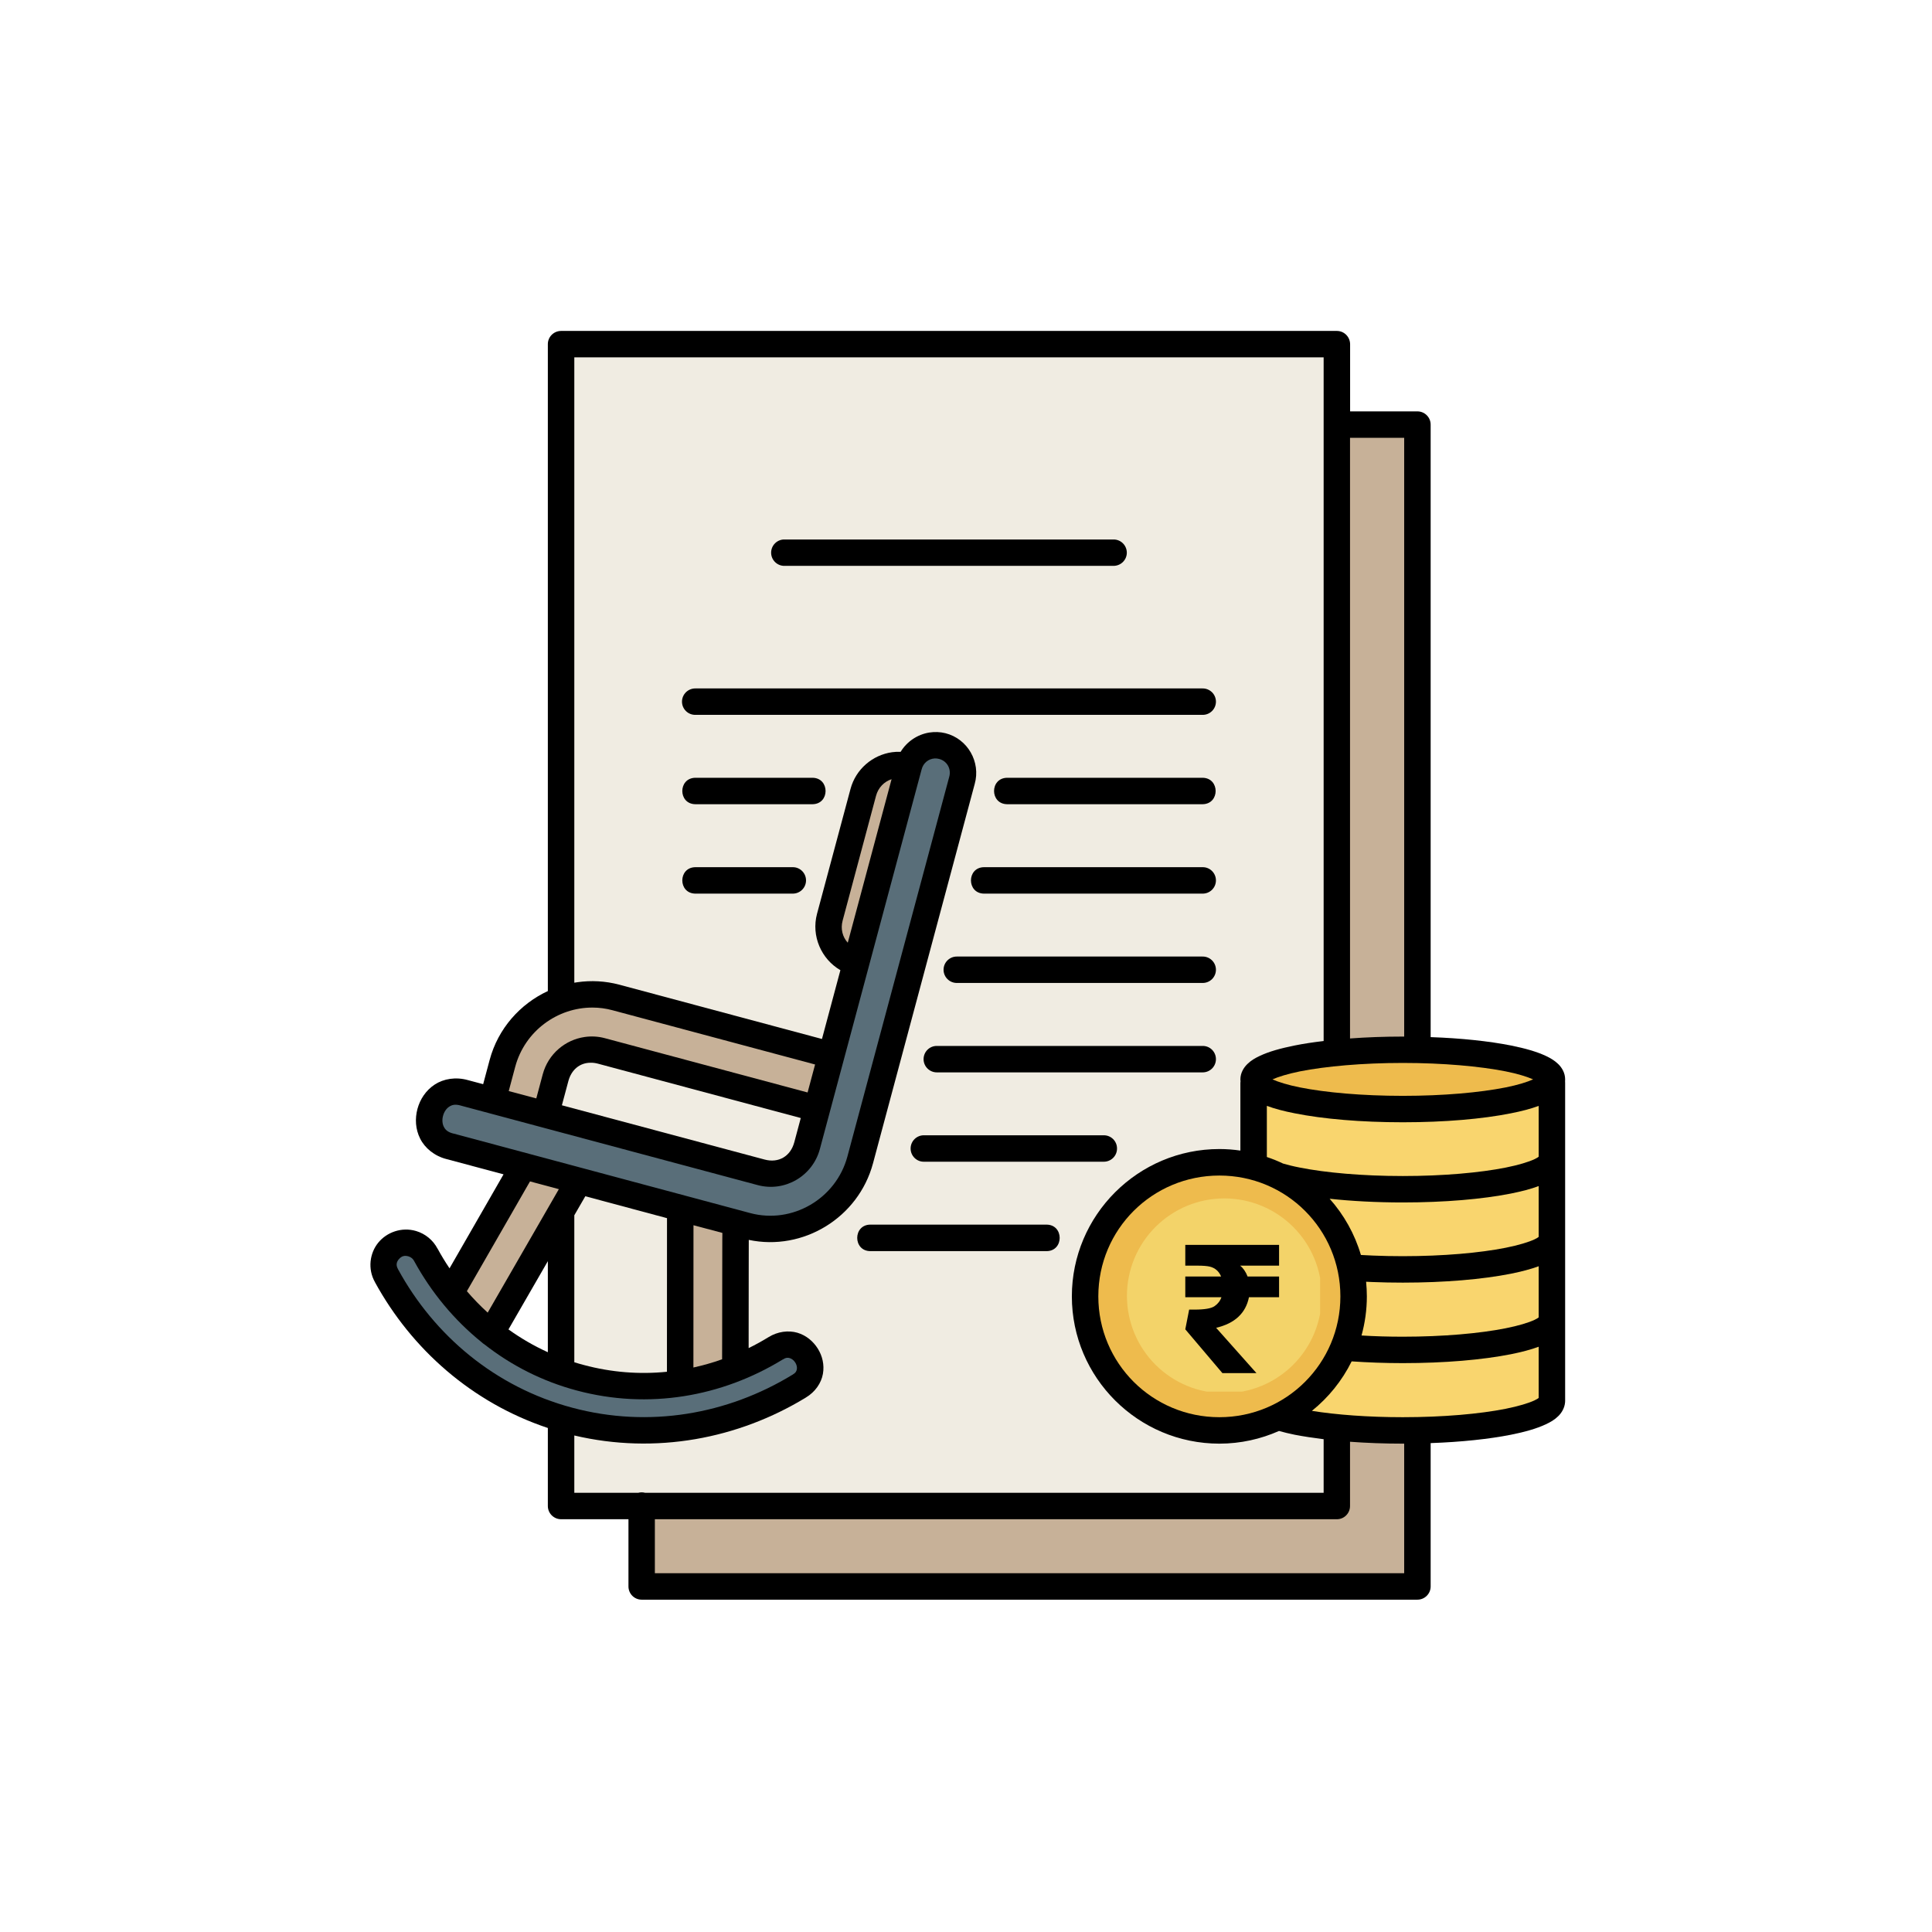
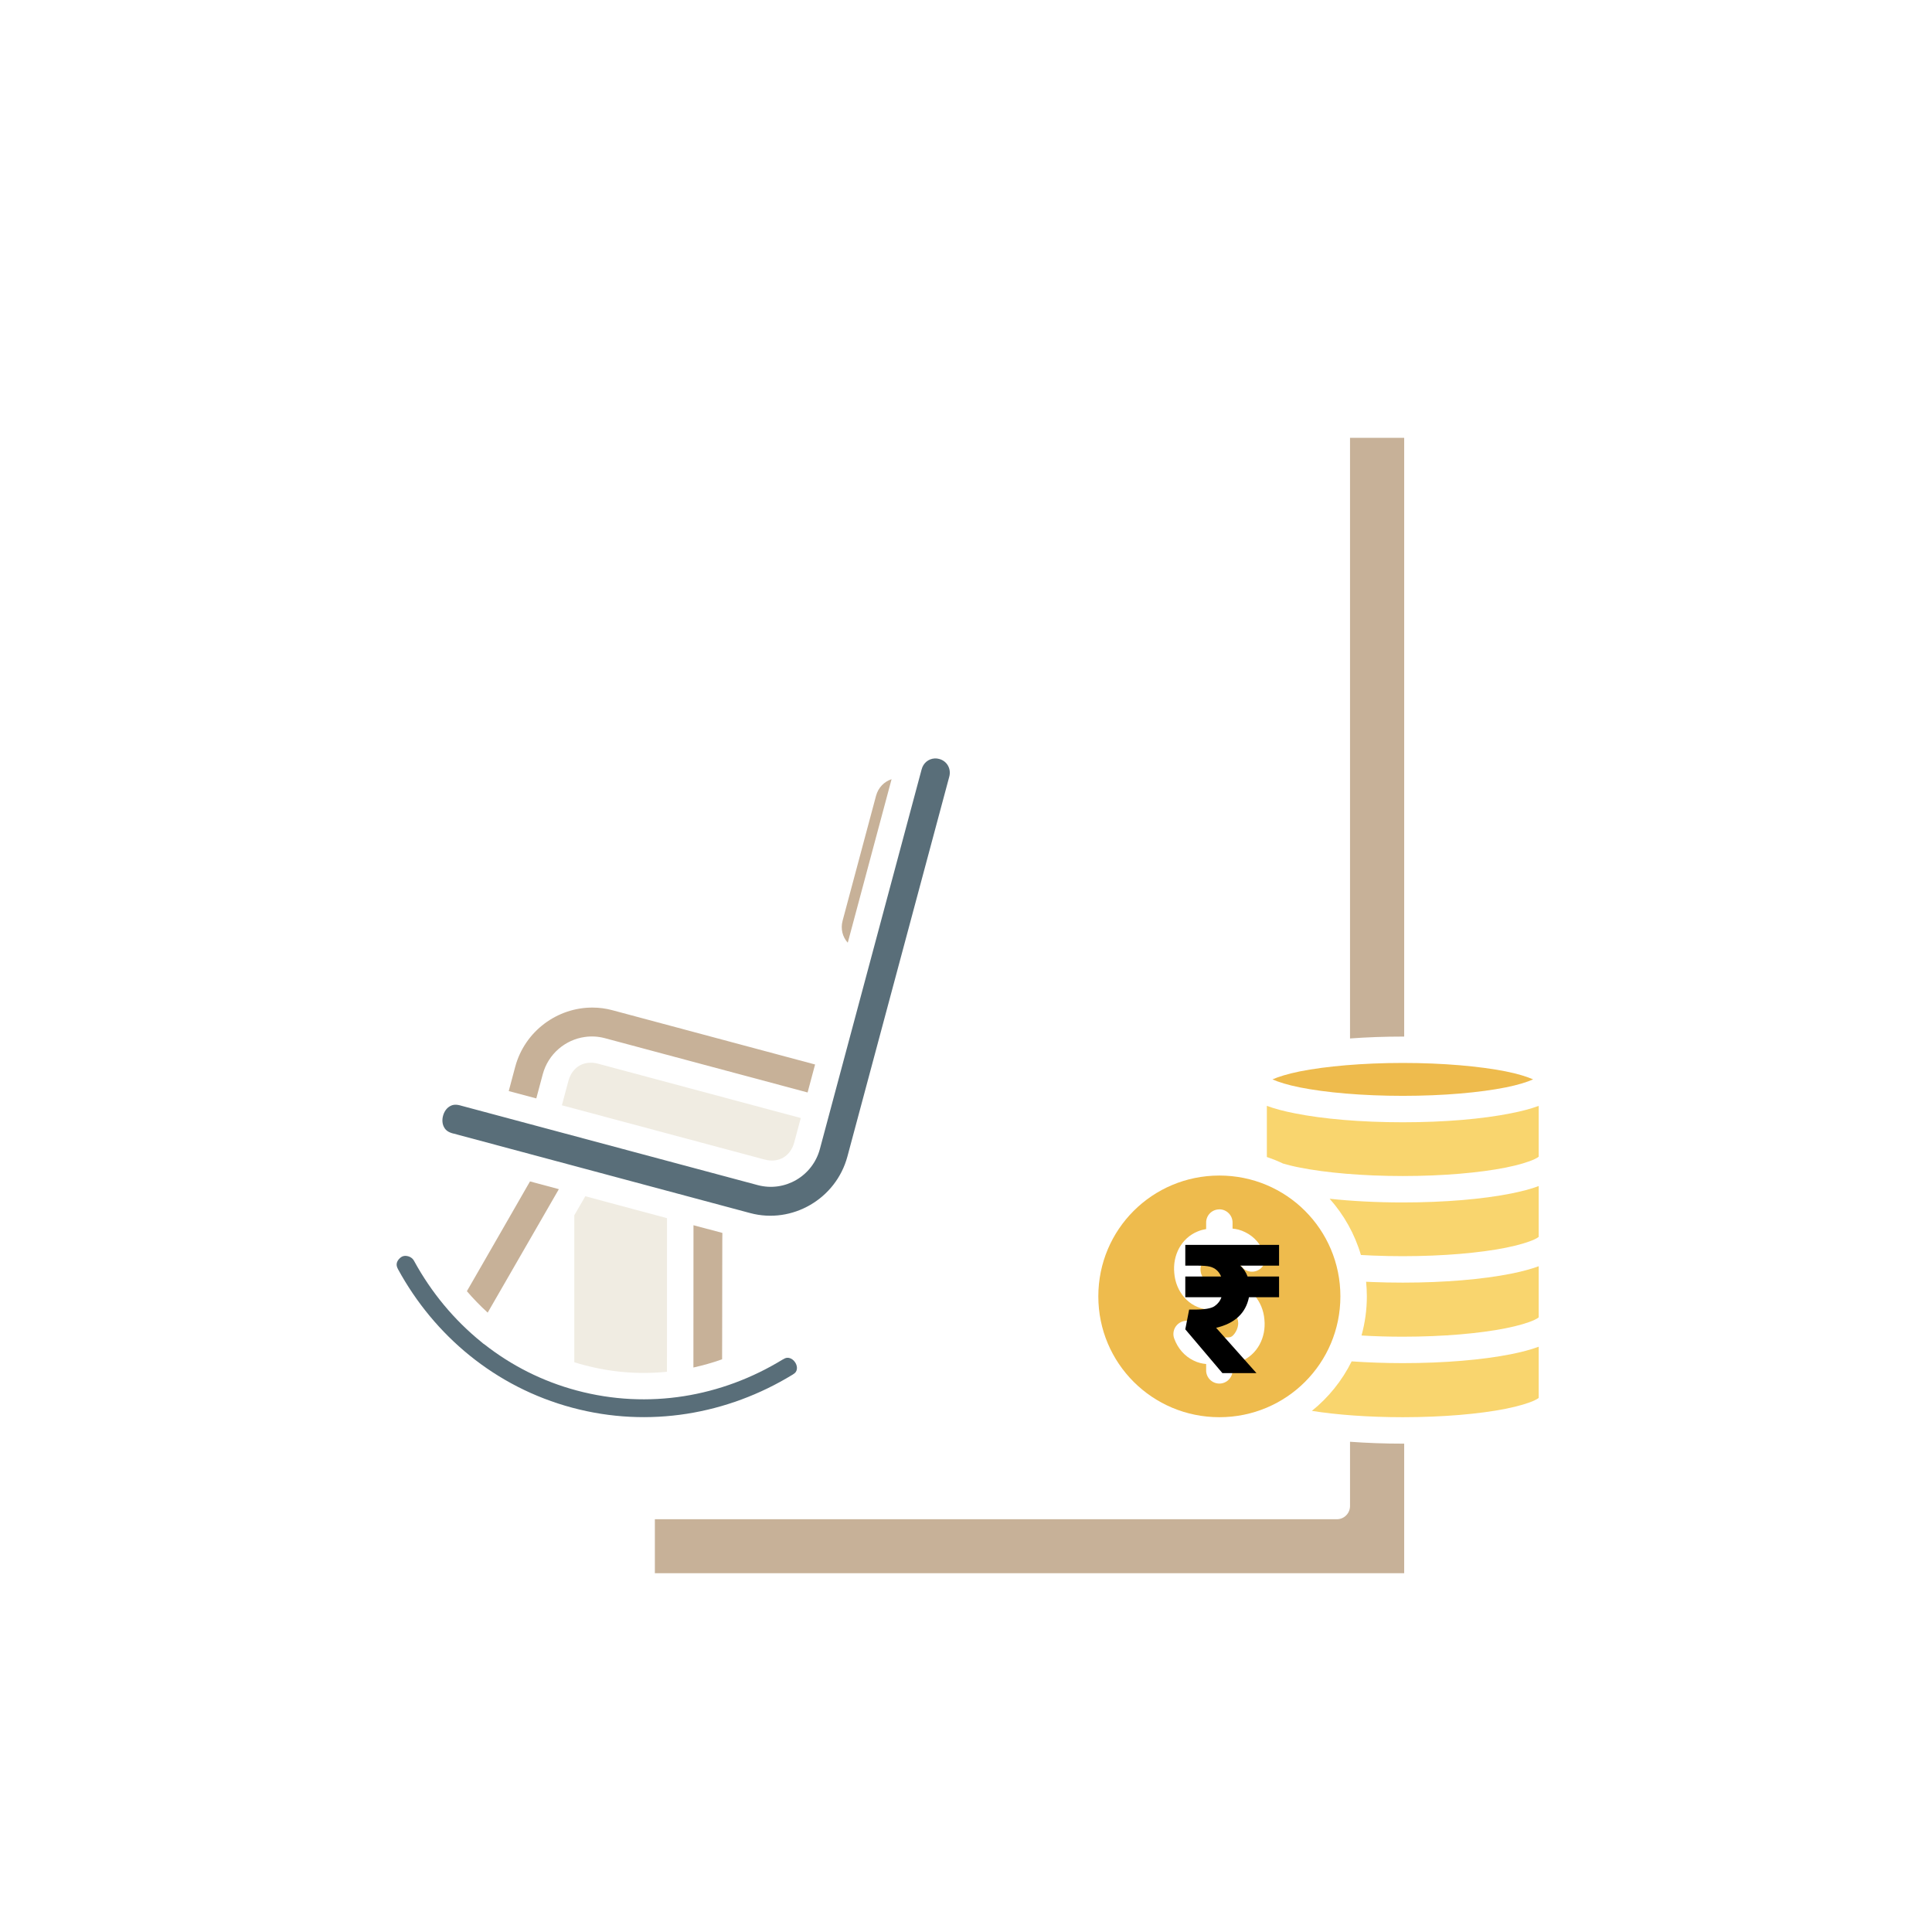
<svg xmlns="http://www.w3.org/2000/svg" width="500" zoomAndPan="magnify" viewBox="0 0 375 375" height="500" preserveAspectRatio="xMidYMid meet" version="1.2">
  <defs>
    <clipPath id="a88874afca">
-       <path d="M 71.434 64 L 303.934 64 L 303.934 311 L 71.434 311 Z M 71.434 64 " />
-     </clipPath>
+       </clipPath>
    <clipPath id="71a87f37c8">
      <path d="M 218.738 232.609 L 256.238 232.609 L 256.238 270.109 L 218.738 270.109 Z M 218.738 232.609 " />
    </clipPath>
  </defs>
  <g id="992d1dadbf">
    <rect x="0" width="375" y="0" height="375" style="fill:#ffffff;fill-opacity:1;stroke:none;" />
    <rect x="0" width="375" y="0" height="375" style="fill:#ffffff;fill-opacity:1;stroke:none;" />
    <g clip-rule="nonzero" clip-path="url(#a88874afca)">
      <path style=" stroke:none;fill-rule:nonzero;fill:#000000;fill-opacity:1;" d="M 108.918 64.234 C 107.488 64.234 106.336 65.383 106.336 66.797 L 106.336 192.363 C 100.977 194.852 96.676 199.613 95.039 205.738 L 93.781 210.438 L 90.832 209.652 C 88.473 208.984 86.102 209.379 84.371 210.516 C 82.641 211.656 81.527 213.383 81.027 215.242 C 80.531 217.102 80.621 219.168 81.555 221.012 C 82.484 222.859 84.332 224.391 86.719 224.992 L 97.738 227.938 L 94.711 233.211 L 88.539 243.945 L 87.254 246.18 C 86.414 244.938 85.629 243.641 84.91 242.32 L 84.922 242.359 C 84.055 240.711 82.562 239.48 80.781 238.945 C 77.922 238.094 75.039 239.207 73.414 241.207 C 71.789 243.199 71.316 246.262 72.773 248.852 L 72.773 248.863 C 79.891 261.875 91.594 272.254 106.336 277.172 L 106.336 292.316 C 106.336 293.73 107.488 294.883 108.918 294.883 L 121.984 294.883 L 121.984 307.93 C 121.984 309.344 123.125 310.496 124.551 310.496 L 275.121 310.496 C 276.535 310.496 277.688 309.344 277.688 307.93 L 277.688 280.105 C 283.652 279.895 289.012 279.32 293.258 278.484 C 295.996 277.934 298.266 277.293 300.047 276.453 C 300.949 276.035 301.738 275.578 302.43 274.898 C 303.086 274.27 303.691 273.312 303.781 272.176 C 303.793 272.082 303.793 271.992 303.793 271.887 L 303.793 210.23 C 303.793 210.109 303.793 209.992 303.781 209.875 C 303.793 209.758 303.793 209.641 303.793 209.508 C 303.793 208.238 303.141 207.191 302.43 206.512 C 301.738 205.844 300.949 205.375 300.047 204.953 C 298.266 204.117 295.996 203.477 293.258 202.926 C 289.012 202.09 283.652 201.512 277.688 201.305 L 277.688 82.414 C 277.688 81 276.535 79.848 275.121 79.848 L 262.055 79.848 L 262.055 66.797 C 262.039 65.383 260.902 64.234 259.484 64.234 Z M 106.336 244.793 L 106.336 262.465 C 103.621 261.234 101.066 259.742 98.695 258.039 Z M 106.336 244.793 " />
    </g>
-     <path style=" stroke:none;fill-rule:nonzero;fill:#f0ece2;fill-opacity:1;" d="M 111.473 69.363 L 111.473 190.742 C 111.684 190.703 111.879 190.676 112.074 190.648 C 114.723 190.27 117.477 190.402 120.188 191.121 L 159.543 201.668 L 163.121 188.309 C 159.414 186.16 157.434 181.684 158.586 177.363 L 165.086 153.125 C 166.121 149.266 169.387 146.543 173.133 146.008 C 173.684 145.93 174.246 145.902 174.812 145.93 C 176.031 143.926 178.086 142.551 180.383 142.184 C 181.402 142.027 182.465 142.055 183.512 142.316 C 187.824 143.402 190.395 147.902 189.188 152.172 L 169.453 225.789 C 166.621 236.367 155.887 242.895 145.336 240.66 L 145.324 246.758 L 145.312 259.137 L 145.312 261.664 C 146.621 261.023 147.906 260.316 149.164 259.543 C 150.945 258.434 153.031 258.184 154.762 258.68 C 156.488 259.191 157.84 260.344 158.73 261.758 C 159.609 263.156 160.043 264.883 159.727 266.664 C 159.414 268.445 158.234 270.172 156.438 271.246 L 156.426 271.258 C 143.293 279.27 127.266 282.344 111.473 278.625 L 111.473 289.75 L 123.883 289.75 C 124.316 289.633 124.773 289.633 125.207 289.75 L 256.918 289.75 L 256.918 279.348 C 254.898 279.098 253 278.809 251.309 278.484 C 250.207 278.262 249.199 278.012 248.254 277.75 C 244.715 279.32 240.797 280.211 236.684 280.211 C 220.891 280.211 208.047 267.383 208.047 251.625 C 208.047 235.867 220.891 223.027 236.684 223.027 C 238.07 223.027 239.434 223.133 240.758 223.328 L 240.758 210.23 C 240.758 210.109 240.77 209.98 240.785 209.863 C 240.77 209.746 240.758 209.625 240.758 209.508 C 240.758 208.238 241.426 207.191 242.133 206.512 C 242.828 205.832 243.613 205.375 244.52 204.953 C 246.301 204.105 248.57 203.477 251.309 202.926 C 253 202.586 254.898 202.297 256.918 202.062 L 256.918 69.363 Z M 216.082 104.715 C 217.535 104.676 218.715 105.84 218.715 107.293 C 218.703 108.73 217.496 109.883 216.039 109.832 L 152.348 109.832 C 150.895 109.898 149.676 108.73 149.676 107.277 C 149.676 105.812 150.895 104.648 152.348 104.715 L 216.039 104.715 C 216.055 104.715 216.066 104.715 216.082 104.715 Z M 134.973 133.625 L 233.418 133.625 C 234.848 133.613 236.012 134.766 236.012 136.191 C 236.012 137.617 234.848 138.77 233.418 138.754 L 134.973 138.754 C 133.543 138.77 132.375 137.617 132.375 136.191 C 132.375 134.766 133.543 133.613 134.973 133.625 Z M 134.973 150.965 L 157.707 150.965 C 161.09 151.008 161.09 156.059 157.707 156.098 L 134.973 156.098 C 131.59 156.059 131.59 151.008 134.973 150.965 Z M 195.492 150.965 L 233.418 150.965 C 236.801 151.008 236.801 156.059 233.418 156.098 L 195.492 156.098 C 192.098 156.059 192.098 151.008 195.492 150.965 Z M 134.973 168.32 L 153.855 168.32 C 155.285 168.297 156.449 169.461 156.449 170.887 C 156.449 172.312 155.285 173.465 153.855 173.453 L 134.973 173.453 C 131.59 173.414 131.59 168.359 134.973 168.32 Z M 190.996 168.32 L 233.418 168.32 C 234.848 168.297 236.012 169.461 236.012 170.887 C 236.012 172.312 234.848 173.465 233.418 173.453 L 190.996 173.453 C 187.617 173.414 187.617 168.359 190.996 168.32 Z M 185.742 185.664 L 233.418 185.664 C 234.848 185.648 236.012 186.801 236.012 188.227 C 236.012 189.656 234.848 190.805 233.418 190.793 L 185.742 190.793 C 184.312 190.805 183.145 189.656 183.145 188.227 C 183.145 186.801 184.312 185.648 185.742 185.664 Z M 181.863 203.016 L 233.418 203.016 C 234.848 202.992 236.012 204.145 236.012 205.582 C 236.012 207.008 234.848 208.16 233.418 208.148 L 181.863 208.148 C 180.434 208.16 179.266 207.008 179.266 205.582 C 179.266 204.145 180.434 202.992 181.863 203.016 Z M 214.207 220.359 C 215.648 220.332 216.828 221.496 216.812 222.938 C 216.812 224.379 215.621 225.527 214.18 225.488 L 179.398 225.488 C 177.957 225.543 176.75 224.379 176.75 222.926 C 176.75 221.473 177.957 220.309 179.398 220.359 L 214.18 220.359 C 214.18 220.359 214.191 220.359 214.207 220.359 Z M 168.953 237.699 L 203.117 237.699 C 206.539 237.699 206.539 242.844 203.117 242.844 L 168.953 242.844 C 165.531 242.844 165.531 237.699 168.953 237.699 Z M 168.953 237.699 " />
    <path style=" stroke:none;fill-rule:nonzero;fill:#c7b198;fill-opacity:1;" d="M 262.039 84.977 L 262.039 201.566 C 265.25 201.328 268.684 201.199 272.289 201.199 C 272.367 201.199 272.461 201.199 272.551 201.199 L 272.551 84.977 Z M 173.055 151.242 C 171.641 151.699 170.473 152.852 170.039 154.461 L 163.555 178.688 C 163.121 180.297 163.539 181.879 164.551 182.98 Z M 115.039 195.57 C 108.211 195.531 101.867 200.125 100.004 207.062 L 98.746 211.773 L 104.094 213.199 L 105.352 208.5 C 106.414 204.562 109.719 201.812 113.504 201.277 C 114.777 201.094 116.098 201.16 117.41 201.512 L 156.754 212.047 L 158.207 206.617 L 118.863 196.082 C 117.594 195.742 116.309 195.57 115.039 195.57 Z M 102.875 229.312 L 102.246 230.398 L 99.168 235.762 L 92.996 246.496 L 90.621 250.617 C 91.879 252.086 93.23 253.473 94.66 254.781 L 108.473 230.816 Z M 134.605 237.816 L 134.59 265.434 C 136.477 265.016 138.34 264.492 140.16 263.836 L 140.172 259.137 L 140.188 246.758 L 140.199 240.566 L 140.215 239.309 Z M 262.039 279.844 L 262.039 292.316 C 262.039 293.73 260.902 294.883 259.484 294.883 L 127.109 294.883 L 127.109 305.363 L 272.551 305.363 L 272.551 280.211 C 272.461 280.211 272.367 280.211 272.289 280.211 C 268.684 280.211 265.25 280.078 262.039 279.844 Z M 262.039 279.844 " />
    <path style=" stroke:none;fill-rule:nonzero;fill:#596e79;fill-opacity:1;" d="M 181.43 147.211 C 180.238 147.277 179.203 148.086 178.887 149.344 C 178.887 149.355 178.875 149.371 178.875 149.383 L 159.137 223.027 C 157.723 228.289 152.336 231.43 147.082 230.031 L 89.469 214.602 C 89.457 214.586 89.441 214.586 89.43 214.586 C 88.316 214.273 87.727 214.457 87.188 214.809 C 86.652 215.148 86.191 215.816 85.996 216.578 C 85.785 217.336 85.852 218.133 86.141 218.695 C 86.43 219.273 86.859 219.73 87.977 220.02 C 87.988 220.02 88 220.02 88.016 220.02 L 145.625 235.461 C 153.766 237.637 162.281 232.699 164.484 224.469 L 184.234 150.824 C 184.234 150.809 184.234 150.797 184.246 150.785 C 184.68 149.215 183.801 147.684 182.254 147.301 C 181.98 147.223 181.703 147.199 181.43 147.211 Z M 78.695 243.762 C 78.133 243.762 77.727 244.035 77.398 244.43 C 76.965 244.965 76.809 245.555 77.254 246.34 L 77.254 246.352 L 77.27 246.379 C 84.281 259.23 96.125 269.242 111.066 273.234 C 126.008 277.238 141.262 274.492 153.777 266.859 L 153.789 266.848 L 153.805 266.848 C 154.496 266.43 154.602 266.129 154.668 265.762 C 154.734 265.406 154.641 264.91 154.367 264.477 C 154.09 264.035 153.672 263.719 153.305 263.613 C 152.926 263.496 152.57 263.473 151.891 263.902 L 151.875 263.902 L 151.863 263.914 C 140.121 271.09 125.902 273.629 111.957 269.898 C 105.246 268.105 99.219 265.016 94.031 260.945 C 93.832 260.828 93.664 260.695 93.504 260.539 C 88.145 256.219 83.703 250.84 80.387 244.77 L 80.387 244.754 L 80.375 244.742 C 80.152 244.324 79.77 244.008 79.301 243.863 C 79.078 243.801 78.879 243.762 78.695 243.762 Z M 78.695 243.762 " />
    <path style=" stroke:none;fill-rule:nonzero;fill:#f0ece2;fill-opacity:1;" d="M 114.605 206.277 C 115.078 206.262 115.574 206.328 116.074 206.461 L 155.43 217.008 L 154.172 221.707 C 153.438 224.457 151.117 225.789 148.418 225.07 L 109.062 214.535 L 110.32 209.836 C 110.922 207.598 112.562 206.289 114.605 206.277 Z M 114.605 206.277 " />
    <path style=" stroke:none;fill-rule:nonzero;fill:#eebb4d;fill-opacity:1;" d="M 272.289 206.316 C 264.426 206.316 257.309 206.969 252.316 207.953 C 249.945 208.438 248.137 209 246.984 209.508 C 248.137 210.02 249.945 210.594 252.316 211.066 C 257.309 212.062 264.426 212.703 272.289 212.703 C 280.141 212.703 287.254 212.062 292.25 211.066 C 294.621 210.594 296.418 210.02 297.582 209.508 C 296.418 209 294.621 208.422 292.25 207.953 C 287.254 206.969 280.141 206.316 272.289 206.316 Z M 236.684 228.172 C 223.668 228.172 213.184 238.629 213.184 251.625 C 213.184 264.609 223.668 275.078 236.684 275.078 C 249.684 275.078 260.168 264.609 260.168 251.625 C 260.168 238.629 249.684 228.172 236.684 228.172 Z M 236.641 234.73 C 238.086 234.715 239.262 235.895 239.238 237.336 L 239.238 238.473 C 239.984 238.539 240.824 238.723 241.715 239.18 C 243.469 240.031 244.754 241.562 245.422 243.395 C 245.906 244.73 245.227 246.195 243.891 246.68 C 242.555 247.164 241.086 246.484 240.602 245.148 C 240.352 244.48 239.852 243.969 239.445 243.773 C 239.422 243.762 239.406 243.762 239.383 243.746 C 239.16 243.629 238.398 243.668 236.918 243.617 C 235.527 243.668 234.73 243.617 234.492 243.723 C 234.469 243.734 234.453 243.746 234.426 243.746 C 233.812 243.996 232.906 245.383 233.027 246.602 C 233.039 246.641 233.039 246.664 233.039 246.691 C 233.129 247.949 234.23 248.957 234.82 249.023 C 235.41 249.047 236.027 249.062 236.668 249.062 C 237.375 249.062 238.109 249.062 238.871 249.086 C 238.91 249.086 238.949 249.102 239 249.102 C 242.633 249.441 245.148 252.57 245.422 256.141 C 245.766 259.57 244.086 262.934 240.848 264.242 C 240.273 264.477 239.75 264.609 239.238 264.688 L 239.238 265.906 C 239.289 267.344 238.125 268.551 236.684 268.551 C 235.227 268.551 234.062 267.344 234.113 265.906 L 234.113 264.754 C 233.379 264.688 232.539 264.52 231.664 264.074 C 229.895 263.223 228.598 261.676 227.926 259.844 C 227.418 258.512 228.098 257.02 229.449 256.52 C 230.797 256.035 232.277 256.742 232.75 258.09 C 233 258.758 233.496 259.27 233.902 259.465 C 233.93 259.48 233.941 259.48 233.969 259.492 C 234.191 259.609 234.953 259.57 236.434 259.621 C 237.836 259.582 238.621 259.621 238.855 259.52 C 238.883 259.504 238.91 259.492 238.922 259.492 C 239.539 259.242 240.441 257.855 240.324 256.641 C 240.312 256.613 240.312 256.574 240.312 256.547 C 240.219 255.305 239.133 254.281 238.531 254.219 C 237.941 254.191 237.324 254.191 236.684 254.191 C 236.656 254.191 236.629 254.191 236.602 254.191 C 235.922 254.191 235.215 254.191 234.492 254.152 C 234.441 254.152 234.402 254.152 234.348 254.152 C 230.719 253.812 228.203 250.672 227.926 247.098 C 227.586 243.668 229.266 240.316 232.5 239.008 C 233.078 238.773 233.602 238.645 234.113 238.562 L 234.113 237.336 C 234.086 235.922 235.215 234.754 236.641 234.742 Z M 236.641 234.73 " />
    <path style=" stroke:none;fill-rule:nonzero;fill:#f9d56e;fill-opacity:1;" d="M 245.895 214.652 L 245.895 224.574 C 246.984 224.941 248.031 225.359 249.039 225.844 C 249.984 226.117 251.086 226.395 252.316 226.629 C 257.309 227.621 264.426 228.266 272.289 228.266 C 280.141 228.266 287.254 227.621 292.25 226.629 C 294.75 226.129 296.719 225.527 297.859 224.992 C 298.305 224.781 298.527 224.625 298.656 224.52 L 298.656 214.652 C 297.137 215.215 295.328 215.688 293.258 216.094 C 287.766 217.191 280.414 217.832 272.289 217.832 C 264.152 217.832 256.797 217.191 251.309 216.094 C 249.238 215.688 247.43 215.215 245.895 214.652 Z M 298.656 230.215 C 297.137 230.789 295.328 231.25 293.258 231.668 C 287.766 232.754 280.414 233.395 272.289 233.395 C 267.152 233.395 262.328 233.133 258.082 232.676 C 260.848 235.789 262.945 239.492 264.152 243.59 C 264.477 243.617 264.832 243.629 265.172 243.641 L 265.188 243.641 C 265.633 243.668 266.09 243.695 266.551 243.707 C 268.398 243.785 270.324 243.824 272.277 243.824 C 280.141 243.824 287.254 243.184 292.25 242.191 C 294.75 241.691 296.719 241.09 297.859 240.555 C 298.305 240.344 298.527 240.188 298.656 240.082 Z M 298.656 245.777 C 297.137 246.34 295.328 246.809 293.258 247.23 C 287.766 248.316 280.414 248.957 272.289 248.957 C 270.246 248.957 268.266 248.918 266.34 248.84 C 265.945 248.824 265.555 248.801 265.16 248.785 C 265.25 249.715 265.305 250.656 265.305 251.625 C 265.305 254.258 264.938 256.797 264.27 259.219 C 266.812 259.375 269.496 259.453 272.289 259.453 C 280.141 259.453 287.254 258.812 292.25 257.816 C 294.75 257.32 296.719 256.719 297.859 256.18 C 298.305 255.973 298.527 255.812 298.656 255.711 Z M 298.656 261.402 C 297.137 261.965 295.328 262.438 293.258 262.855 C 287.766 263.941 280.414 264.582 272.289 264.582 C 268.805 264.582 265.473 264.453 262.355 264.242 C 260.508 267.973 257.859 271.258 254.637 273.848 C 259.406 274.609 265.566 275.078 272.289 275.078 C 280.141 275.078 287.254 274.438 292.25 273.445 C 294.75 272.945 296.719 272.344 297.859 271.809 C 298.305 271.598 298.527 271.441 298.656 271.336 Z M 298.656 261.402 " />
    <path style=" stroke:none;fill-rule:nonzero;fill:#f0ece2;fill-opacity:1;" d="M 113.609 232.191 L 129.465 236.445 L 129.453 266.258 C 124.16 266.797 118.707 266.391 113.293 264.938 C 112.68 264.781 112.074 264.598 111.473 264.414 L 111.473 235.883 Z M 113.609 232.191 " />
    <g clip-rule="nonzero" clip-path="url(#71a87f37c8)">
-       <path style=" stroke:none;fill-rule:nonzero;fill:#f3d369;fill-opacity:1;" d="M 256.555 251.52 C 256.555 252.137 256.523 252.758 256.461 253.371 C 256.402 253.988 256.312 254.602 256.191 255.207 C 256.07 255.816 255.918 256.414 255.738 257.008 C 255.559 257.602 255.352 258.184 255.113 258.754 C 254.875 259.328 254.613 259.887 254.32 260.434 C 254.027 260.98 253.711 261.508 253.367 262.023 C 253.023 262.539 252.652 263.035 252.262 263.516 C 251.867 263.992 251.453 264.453 251.016 264.891 C 250.578 265.328 250.117 265.742 249.641 266.137 C 249.16 266.527 248.664 266.898 248.148 267.242 C 247.637 267.586 247.105 267.902 246.559 268.195 C 246.012 268.488 245.453 268.75 244.879 268.988 C 244.309 269.227 243.727 269.434 243.133 269.613 C 242.543 269.793 241.941 269.941 241.332 270.062 C 240.727 270.184 240.113 270.277 239.5 270.336 C 238.883 270.398 238.266 270.426 237.645 270.426 C 237.027 270.426 236.406 270.398 235.793 270.336 C 235.176 270.277 234.562 270.184 233.957 270.062 C 233.348 269.941 232.75 269.793 232.156 269.613 C 231.562 269.434 230.98 269.227 230.41 268.988 C 229.836 268.75 229.277 268.488 228.73 268.195 C 228.188 267.902 227.656 267.586 227.141 267.242 C 226.625 266.898 226.129 266.527 225.648 266.137 C 225.172 265.742 224.711 265.328 224.273 264.891 C 223.836 264.453 223.422 263.992 223.027 263.516 C 222.637 263.035 222.266 262.539 221.922 262.023 C 221.578 261.508 221.262 260.98 220.969 260.434 C 220.676 259.887 220.414 259.328 220.176 258.754 C 219.938 258.184 219.73 257.602 219.551 257.008 C 219.371 256.414 219.223 255.816 219.102 255.207 C 218.98 254.602 218.887 253.988 218.828 253.371 C 218.766 252.758 218.738 252.137 218.738 251.52 C 218.738 250.898 218.766 250.281 218.828 249.664 C 218.887 249.051 218.98 248.438 219.102 247.832 C 219.223 247.223 219.371 246.621 219.551 246.031 C 219.73 245.438 219.938 244.855 220.176 244.285 C 220.414 243.711 220.676 243.152 220.969 242.605 C 221.262 242.059 221.578 241.527 221.922 241.016 C 222.266 240.5 222.637 240.004 223.027 239.523 C 223.422 239.047 223.836 238.586 224.273 238.148 C 224.711 237.711 225.172 237.297 225.648 236.902 C 226.129 236.512 226.625 236.141 227.141 235.797 C 227.656 235.453 228.188 235.137 228.73 234.844 C 229.277 234.551 229.836 234.289 230.41 234.051 C 230.98 233.812 231.562 233.605 232.156 233.426 C 232.75 233.246 233.348 233.094 233.957 232.973 C 234.562 232.852 235.176 232.762 235.793 232.703 C 236.406 232.641 237.027 232.609 237.645 232.609 C 238.266 232.609 238.883 232.641 239.5 232.703 C 240.113 232.762 240.727 232.852 241.332 232.973 C 241.941 233.094 242.543 233.246 243.133 233.426 C 243.727 233.605 244.309 233.812 244.879 234.051 C 245.453 234.289 246.012 234.551 246.559 234.844 C 247.105 235.137 247.637 235.453 248.148 235.797 C 248.664 236.141 249.16 236.512 249.641 236.902 C 250.117 237.297 250.578 237.711 251.016 238.148 C 251.453 238.586 251.867 239.047 252.262 239.523 C 252.652 240.004 253.023 240.5 253.367 241.016 C 253.711 241.527 254.027 242.059 254.32 242.605 C 254.613 243.152 254.875 243.711 255.113 244.285 C 255.352 244.855 255.559 245.438 255.738 246.031 C 255.918 246.621 256.07 247.223 256.191 247.832 C 256.312 248.438 256.402 249.051 256.461 249.664 C 256.523 250.281 256.555 250.898 256.555 251.52 Z M 256.555 251.52 " />
-     </g>
+       </g>
    <g style="fill:#000000;fill-opacity:1;">
      <g transform="translate(227.642, 266.52)">
        <path style="stroke:none" d="M 14.781 -14.734 C 14.469 -13.18 13.781 -11.91 12.719 -10.922 C 11.664 -9.93 10.227 -9.223 8.406 -8.797 L 16.234 0 L 9.625 0 L 2.422 -8.5 L 3.172 -12.328 L 4.203 -12.328 C 6.172 -12.328 7.473 -12.551 8.109 -13 C 8.754 -13.445 9.195 -14.023 9.438 -14.734 L 2.422 -14.734 L 2.422 -18.75 L 9.375 -18.75 C 9.164 -19.258 8.875 -19.676 8.5 -20 C 8.133 -20.32 7.691 -20.547 7.172 -20.672 C 6.648 -20.797 5.844 -20.859 4.75 -20.859 L 2.422 -20.859 L 2.422 -24.891 L 20.625 -24.891 L 20.625 -20.859 L 13.062 -20.859 C 13.664 -20.391 14.148 -19.688 14.516 -18.75 L 20.625 -18.75 L 20.625 -14.734 Z M 14.781 -14.734 " />
      </g>
    </g>
  </g>
</svg>